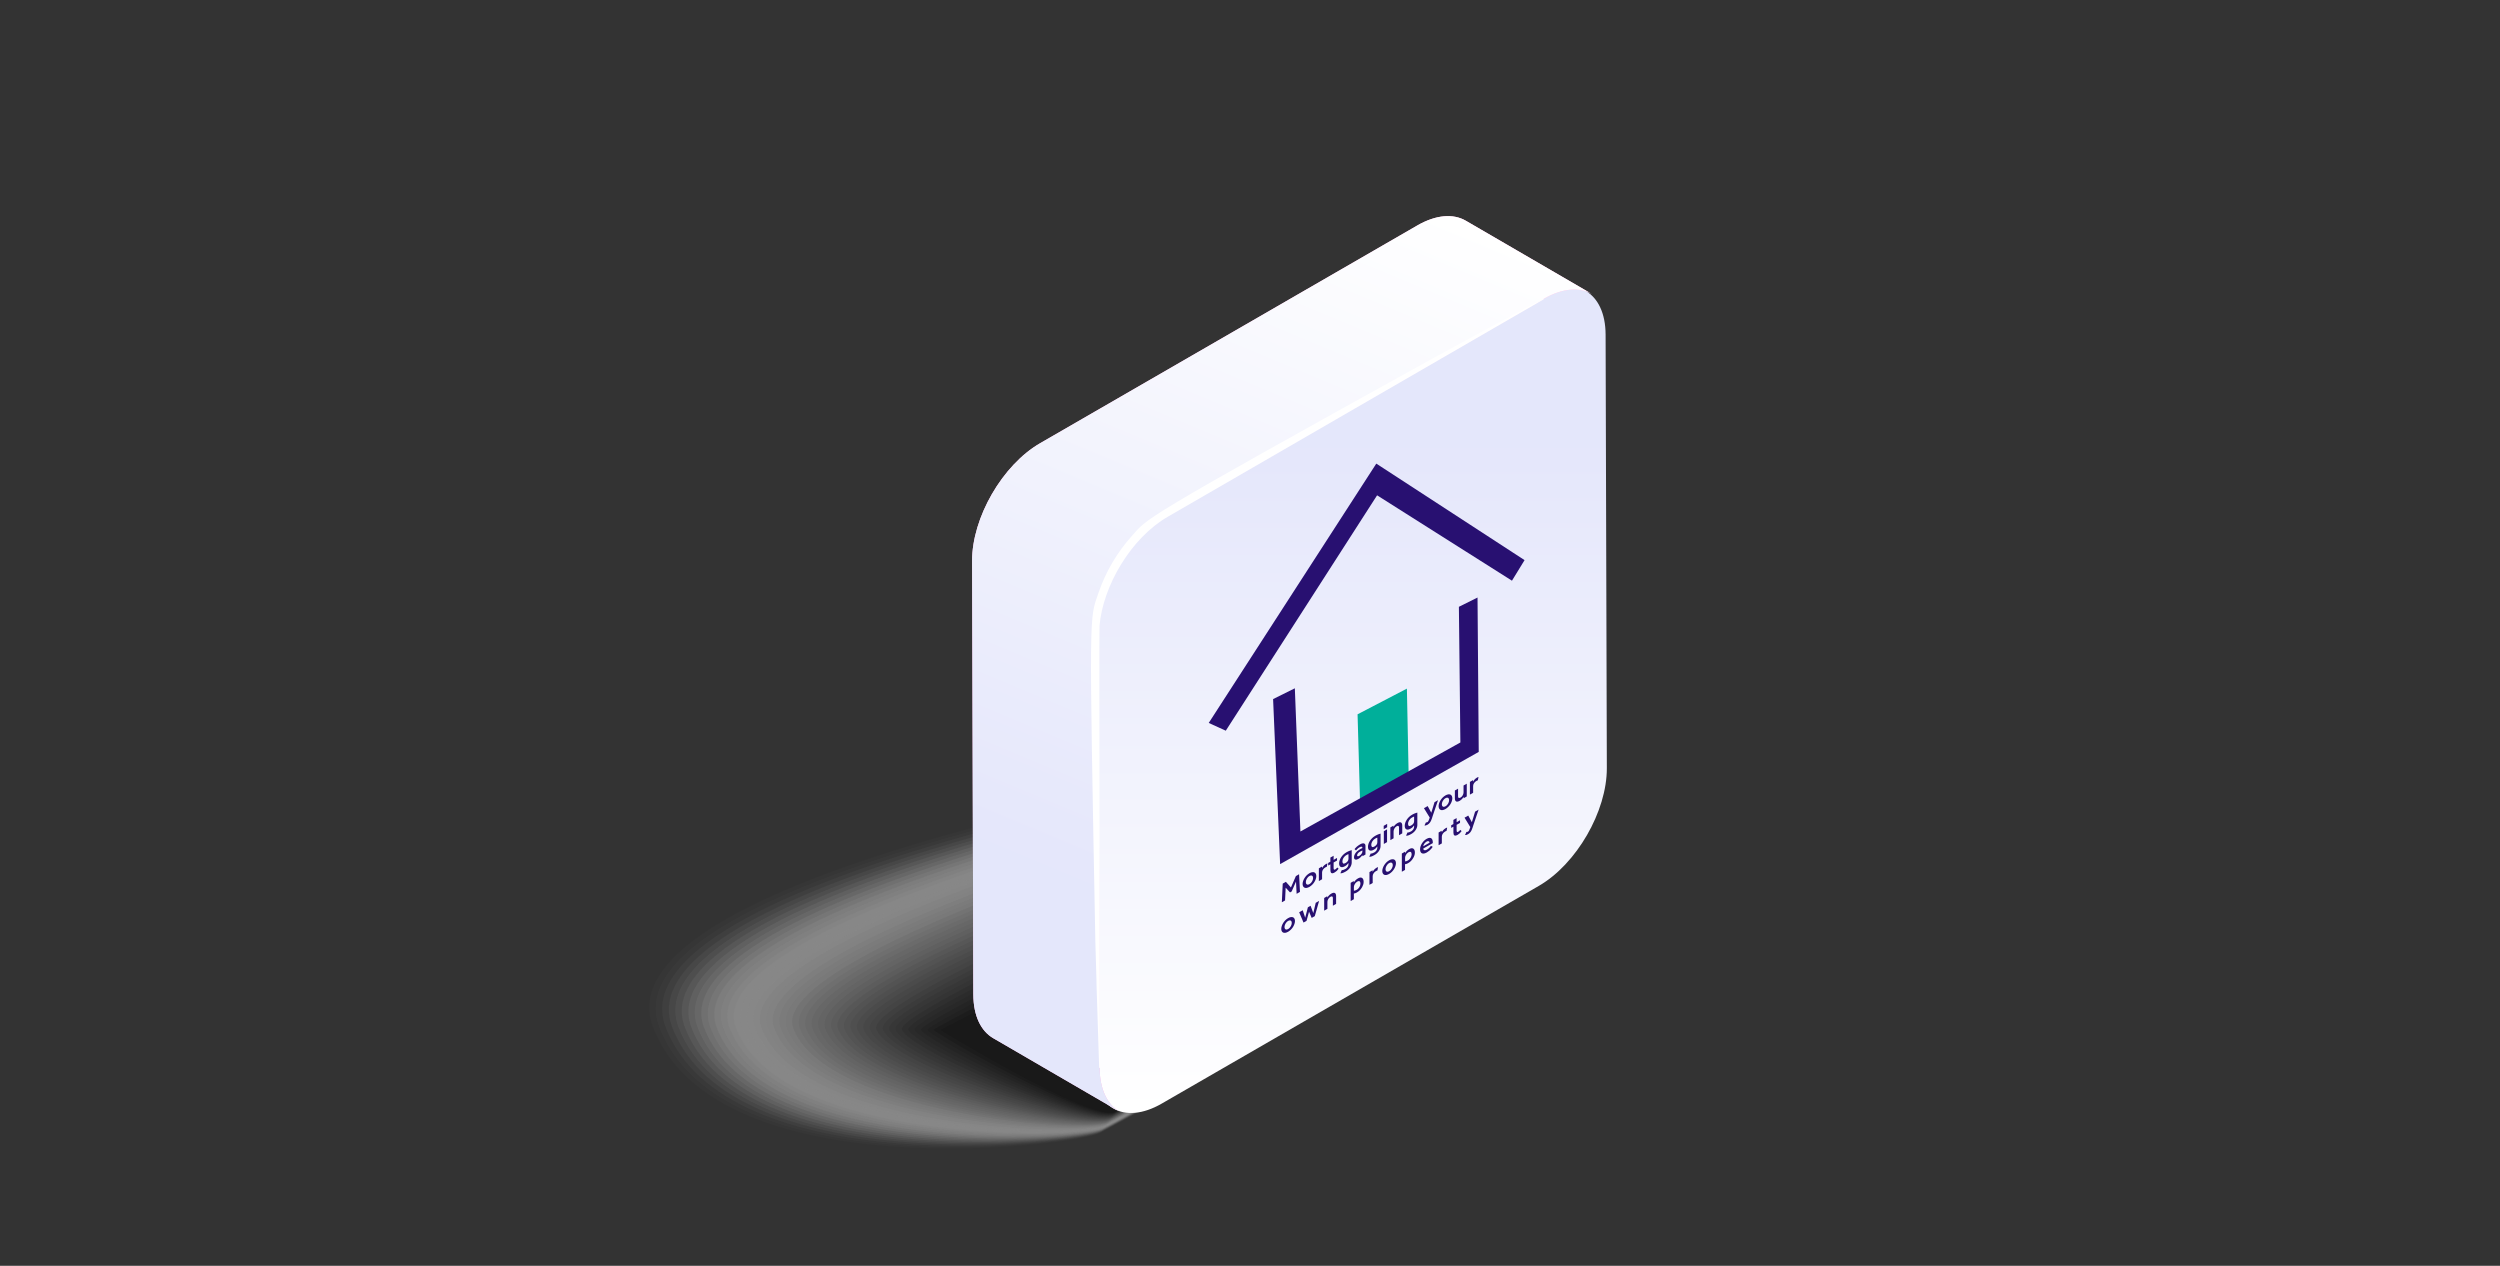
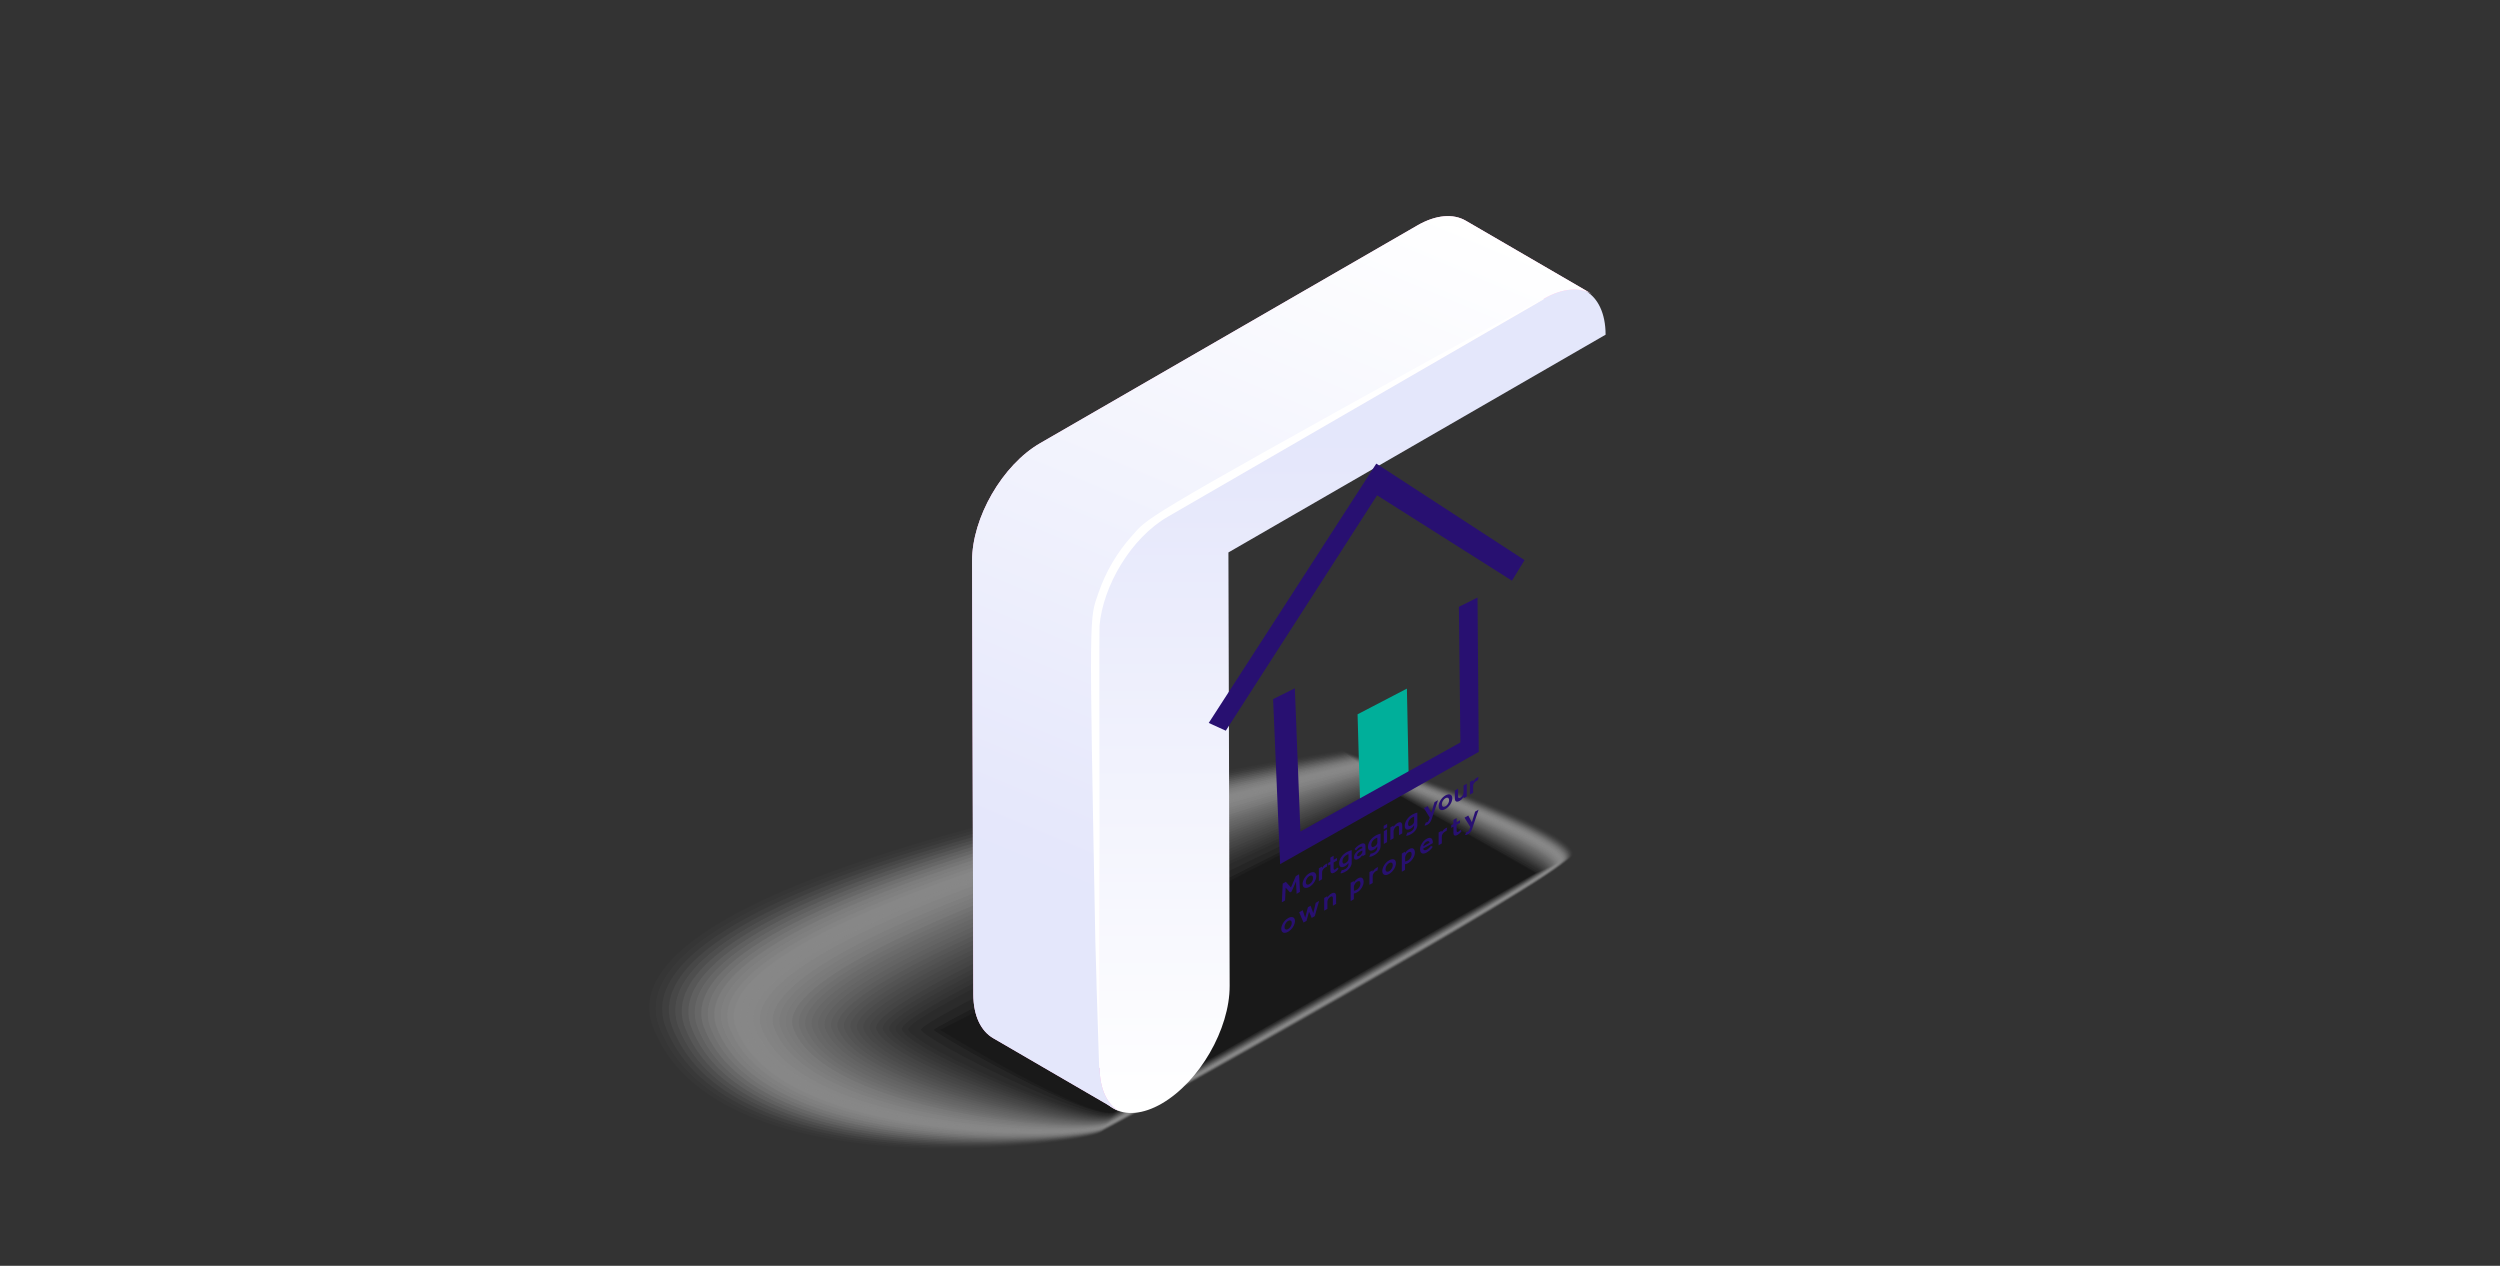
<svg xmlns="http://www.w3.org/2000/svg" xmlns:xlink="http://www.w3.org/1999/xlink" id="Layer_1" viewBox="0 0 790 400">
  <rect x="0" y="0" width="790" height="400" fill="#333333" stroke="none" />
  <defs>
    <style>.cls-1{fill:rgba(255,255,255,0);}.cls-2{fill:url(#linear-gradient);}.cls-3{fill:#fafafa;opacity:.02;}.cls-3,.cls-4,.cls-5,.cls-6,.cls-7,.cls-8,.cls-9,.cls-10,.cls-11,.cls-12,.cls-13,.cls-14,.cls-15,.cls-16,.cls-17,.cls-18,.cls-19,.cls-20,.cls-21,.cls-22,.cls-23,.cls-24,.cls-25,.cls-26,.cls-27,.cls-28,.cls-29,.cls-30,.cls-31,.cls-32,.cls-33,.cls-34,.cls-35,.cls-36,.cls-37,.cls-38,.cls-39,.cls-40,.cls-41,.cls-42,.cls-43,.cls-44,.cls-45,.cls-46,.cls-47,.cls-48{isolation:isolate;}.cls-49{fill:#00af9a;}.cls-50{fill:#fff;}.cls-51{fill:#ffb3e3;}.cls-52{fill:#281071;}.cls-4{fill:#909090;opacity:.32;}.cls-5{fill:#8b8b8b;opacity:.33;}.cls-6{fill:silver;opacity:.18;}.cls-7{fill:#bababa;opacity:.2;}.cls-8{fill:#a5a5a5;opacity:.26;}.cls-9{fill:#959595;opacity:.3;}.cls-10{fill:#9b9b9b;opacity:.29;}.cls-11{fill:#b5b5b5;opacity:.21;}.cls-12{fill:#c5c5c5;opacity:.17;}.cls-13{fill:#cfcfcf;opacity:.14;}.cls-14{fill:#cacaca;opacity:.15;}.cls-15{fill:#0c0c0c;}.cls-15,.cls-53{opacity:.7;}.cls-16{fill:#515151;opacity:.5;}.cls-17{fill:#565656;opacity:.49;}.cls-18{fill:#3c3c3c;opacity:.56;}.cls-19{fill:#171717;opacity:.67;}.cls-20{fill:#1c1c1c;opacity:.65;}.cls-21{fill:#212121;opacity:.64;}.cls-22{fill:gray;opacity:.37;}.cls-23{fill:#858585;opacity:.35;}.cls-24{fill:#4b4b4b;opacity:.52;}.cls-25{fill:#414141;opacity:.55;}.cls-26{fill:#464646;opacity:.53;}.cls-27{fill:#262626;opacity:.62;}.cls-28{fill:#2c2c2c;opacity:.61;}.cls-29{fill:#313131;opacity:.59;}.cls-30{fill:#363636;opacity:.58;}.cls-31{fill:#111;opacity:.68;}.cls-32{fill:#6b6b6b;opacity:.43;}.cls-33{fill:#666;opacity:.44;}.cls-34{fill:#b0b0b0;opacity:.23;}.cls-35{fill:#aaa;opacity:.24;}.cls-36{fill:#a0a0a0;opacity:.27;}.cls-37{fill:#7b7b7b;opacity:.38;}.cls-38{fill:#707070;opacity:.41;}.cls-39{fill:#767676;opacity:.4;}.cls-40{fill:#5b5b5b;opacity:.47;}.cls-41{fill:#616161;opacity:.46;}.cls-54{fill:url(#linear-gradient-2);}.cls-42{fill:#e5e5e5;opacity:.08;}.cls-43{fill:#f4f4f4;opacity:.03;}.cls-44{fill:#efefef;opacity:.05;}.cls-45{fill:#d5d5d5;opacity:.12;}.cls-46{fill:#dfdfdf;opacity:.09;}.cls-47{fill:#eaeaea;opacity:.06;}.cls-48{fill:#dadada;opacity:.11;}</style>
    <linearGradient id="linear-gradient" x1="426.41" y1="311.52" x2="426.41" y2="50.3" gradientTransform="translate(0 402) scale(1 -1)" gradientUnits="userSpaceOnUse">
      <stop offset=".18" stop-color="#e4e7fb" />
      <stop offset=".21" stop-color="#e5e7fb" />
      <stop offset="1" stop-color="#fff" />
    </linearGradient>
    <linearGradient id="linear-gradient-2" x1="321.45" y1="69.85" x2="435.47" y2="343.2" xlink:href="#linear-gradient" />
  </defs>
  <g id="Layer_1-2">
    <g class="cls-53">
      <path class="cls-1" d="m204.33,324.53c20.34,53.04,135.32,37.55,142.99,33.79,7.66-3.76,144.25-79.61,149.68-87.86s-73.28-33.54-73.28-33.54c0,0-239.73,34.57-219.38,87.61h0Z" />
      <path class="cls-3" d="m206.35,324.56c19.9,51.89,133.42,37.37,141.08,33.62,7.66-3.76,144-79.52,149.31-87.59s-72.63-33.35-72.63-33.35c0,0-237.66,35.44-217.76,87.32h0Z" />
      <path class="cls-43" d="m208.36,324.58c19.46,50.73,131.53,37.2,139.18,33.44,7.65-3.76,143.75-79.43,148.94-87.32s-71.99-33.16-71.99-33.16c0,0-235.59,36.31-216.13,87.04h0Z" />
      <path class="cls-44" d="m210.38,324.6c19.02,49.58,129.63,37.02,137.27,33.27s143.5-79.34,148.58-87.05c5.07-7.71-71.35-32.97-71.35-32.97,0,0-233.51,37.17-214.5,86.75h0Z" />
      <path class="cls-47" d="m212.4,324.62c18.57,48.43,127.73,36.85,135.37,33.1,7.64-3.75,143.25-79.25,148.21-86.78s-70.7-32.78-70.7-32.78c0,0-231.44,38.04-212.87,86.46h0Z" />
      <path class="cls-42" d="m214.41,324.64c18.13,47.27,125.83,36.67,133.46,32.93s143-79.16,147.84-86.52c4.84-7.35-70.06-32.59-70.06-32.59,0,0-229.37,38.9-211.24,86.18h0Z" />
      <path class="cls-46" d="m216.43,324.66c17.69,46.12,123.93,36.49,131.55,32.75s142.76-79.07,147.48-86.25c4.72-7.17-69.42-32.4-69.42-32.4,0,0-227.3,39.77-209.61,85.89h0Z" />
      <path class="cls-48" d="m218.45,324.68c17.25,44.97,122.04,36.32,129.65,32.58s142.51-78.98,147.11-85.98c4.6-6.99-68.77-32.21-68.77-32.21,0,0-225.23,40.63-207.99,85.6h0Z" />
      <path class="cls-45" d="m220.46,324.7c16.8,43.81,120.14,36.14,127.74,32.41,7.61-3.73,142.26-78.89,146.74-85.71,4.48-6.82-68.13-32.02-68.13-32.02,0,0-223.16,41.5-206.36,85.31h.01Z" />
      <path class="cls-13" d="m222.48,324.72c16.36,42.66,118.24,35.97,125.84,32.24s142.01-78.8,146.38-85.44c4.37-6.64-67.49-31.83-67.49-31.83,0,0-221.09,42.37-204.73,85.03h0Z" />
      <path class="cls-14" d="m224.5,324.74c15.92,41.51,116.34,35.79,123.93,32.06s141.76-78.71,146.01-85.17-66.84-31.64-66.84-31.64c0,0-219.02,43.23-203.1,84.74h0Z" />
      <path class="cls-12" d="m226.51,324.76c15.48,40.36,114.44,35.62,122.03,31.89,7.58-3.72,141.51-78.62,145.64-84.9s-66.2-31.45-66.2-31.45c0,0-216.95,44.1-201.47,84.45h0Z" />
      <path class="cls-6" d="m228.53,324.78c15.04,39.2,112.55,35.44,120.12,31.72,7.58-3.72,141.26-78.53,145.28-84.63,4.01-6.1-65.56-31.25-65.56-31.25,0,0-214.88,44.96-199.84,84.17h0Z" />
      <path class="cls-7" d="m230.55,324.8c14.59,38.05,110.65,35.26,118.22,31.55,7.57-3.72,141.01-78.44,144.91-84.36,3.89-5.92-64.91-31.06-64.91-31.06,0,0-212.81,45.83-198.22,83.88h0Z" />
      <path class="cls-11" d="m232.56,324.82c14.15,36.9,108.75,35.09,116.31,31.38s140.77-78.35,144.54-84.09c3.78-5.74-64.27-30.87-64.27-30.87,0,0-210.74,46.7-196.59,83.59h.01Z" />
      <path class="cls-34" d="m234.58,324.84c13.71,35.74,106.85,34.91,114.41,31.2s140.52-78.26,144.17-83.82c3.66-5.56-63.62-30.68-63.62-30.68,0,0-208.67,47.56-194.96,83.31h0Z" />
      <path class="cls-35" d="m236.6,324.86c13.27,34.59,104.96,34.74,112.5,31.03,7.55-3.71,140.27-78.17,143.81-83.56,3.54-5.38-62.98-30.49-62.98-30.49,0,0-206.6,48.43-193.33,83.02h0Z" />
      <path class="cls-8" d="m238.61,324.88c12.82,33.44,103.06,34.56,110.6,30.86s140.02-78.08,143.44-83.29c3.42-5.2-62.34-30.3-62.34-30.3,0,0-204.53,49.29-191.7,82.73h0Z" />
      <path class="cls-36" d="m240.63,324.9c12.38,32.28,101.16,34.38,108.69,30.69,7.53-3.7,139.77-78,143.07-83.02s-61.69-30.11-61.69-30.11c0,0-202.46,50.16-190.07,82.44h0Z" />
      <path class="cls-10" d="m242.65,324.92c11.94,31.13,99.26,34.21,106.79,30.51,7.53-3.69,139.52-77.91,142.71-82.75s-61.05-29.92-61.05-29.92c0,0-200.39,51.03-188.45,82.16h0Z" />
      <path class="cls-9" d="m244.66,324.94c11.5,29.98,97.36,34.03,104.88,30.34s139.27-77.82,142.34-82.48-60.41-29.73-60.41-29.73c0,0-198.32,51.89-186.82,81.87h.01Z" />
      <path class="cls-4" d="m246.68,324.96c11.06,28.83,95.47,33.86,102.98,30.17s139.03-77.73,141.97-82.21c2.95-4.48-59.76-29.54-59.76-29.54,0,0-196.25,52.76-185.19,81.58h0Z" />
      <path class="cls-5" d="m248.7,324.98c10.61,27.67,93.57,33.68,101.07,30s138.78-77.64,141.61-81.94c2.83-4.3-59.12-29.35-59.12-29.35,0,0-194.18,53.62-183.56,81.3h0Z" />
      <path class="cls-23" d="m250.71,325c10.17,26.52,91.67,33.51,99.17,29.82,7.5-3.68,138.53-77.55,141.24-81.67,2.71-4.13-58.48-29.16-58.48-29.16,0,0-192.1,54.49-181.93,81.01h0Z" />
      <path class="cls-22" d="m252.73,325.02c9.73,25.37,89.77,33.33,97.26,29.65s138.28-77.46,140.87-81.4c2.6-3.95-57.83-28.97-57.83-28.97,0,0-190.03,55.35-180.31,80.72h.01Z" />
      <path class="cls-37" d="m254.75,325.04c9.29,24.21,87.88,33.15,95.36,29.48,7.48-3.67,138.03-77.37,140.51-81.13,2.48-3.77-57.19-28.78-57.19-28.78,0,0-187.96,56.22-178.68,80.43Z" />
      <path class="cls-39" d="m256.77,325.06c8.84,23.06,85.98,32.98,93.45,29.31,7.48-3.67,137.78-77.28,140.14-80.86,2.36-3.59-56.55-28.59-56.55-28.59,0,0-185.89,57.09-177.05,80.15h0Z" />
      <path class="cls-38" d="m258.78,325.08c8.4,21.91,84.08,32.8,91.55,29.14,7.47-3.67,137.53-77.19,139.77-80.6,2.24-3.41-55.9-28.4-55.9-28.4,0,0-183.82,57.95-175.42,79.86h0Z" />
      <path class="cls-32" d="m260.8,325.1c7.96,20.75,82.18,32.63,89.64,28.96,7.46-3.66,137.28-77.1,139.41-80.33,2.12-3.23-55.26-28.21-55.26-28.21,0,0-181.75,58.82-173.79,79.57h0Z" />
      <path class="cls-33" d="m262.82,325.13c7.52,19.6,80.28,32.45,87.74,28.79,7.45-3.66,137.04-77.01,139.04-80.06,2.01-3.05-54.62-28.02-54.62-28.02,0,0-179.68,59.68-172.16,79.29h0Z" />
      <path class="cls-41" d="m264.83,325.15c7.08,18.45,78.39,32.27,85.83,28.62,7.45-3.66,136.79-76.92,138.67-79.79,1.89-2.87-53.97-27.83-53.97-27.83,0,0-177.61,60.55-170.54,79h.01Z" />
      <path class="cls-40" d="m266.85,325.17c6.63,17.3,76.49,32.1,83.93,28.45s136.54-76.83,138.31-79.52-53.33-27.64-53.33-27.64c0,0-175.54,61.42-168.91,78.71h0Z" />
      <path class="cls-17" d="m268.87,325.19c6.19,16.14,74.59,31.92,82.02,28.27,7.43-3.65,136.29-76.74,137.94-79.25s-52.69-27.45-52.69-27.45c0,0-173.47,62.28-167.28,78.42h.01Z" />
      <path class="cls-16" d="m270.88,325.21c5.75,14.99,72.69,31.75,80.12,28.1,7.43-3.64,136.04-76.65,137.57-78.98,1.53-2.33-52.04-27.26-52.04-27.26,0,0-171.4,63.15-165.65,78.14Z" />
      <path class="cls-24" d="m272.9,325.23c5.31,13.84,70.79,31.57,78.21,27.93,7.42-3.64,135.79-76.56,137.21-78.71,1.42-2.15-51.4-27.07-51.4-27.07,0,0-169.33,64.01-164.02,77.85h0Z" />
      <path class="cls-26" d="m274.92,325.25c4.86,12.68,68.9,31.4,76.31,27.76,7.41-3.64,135.54-76.47,136.84-78.44s-50.75-26.88-50.75-26.88c0,0-167.26,64.88-162.39,77.56h0Z" />
      <path class="cls-25" d="m276.93,325.27c4.42,11.53,67,31.22,74.4,27.59s135.29-76.38,136.47-78.17c1.18-1.79-50.11-26.69-50.11-26.69,0,0-165.19,65.75-160.77,77.28h.01Z" />
      <path class="cls-18" d="m278.95,325.29c3.98,10.38,65.1,31.04,72.5,27.41s135.05-76.29,136.11-77.9-49.47-26.5-49.47-26.5c0,0-163.12,66.61-159.14,76.99Z" />
      <path class="cls-30" d="m280.97,325.31c3.54,9.22,63.2,30.87,70.59,27.24,7.39-3.63,134.8-76.2,135.74-77.64.94-1.43-48.82-26.31-48.82-26.31,0,0-161.05,67.48-157.51,76.7h0Z" />
      <path class="cls-29" d="m282.98,325.33c3.1,8.07,61.31,30.69,68.69,27.07s134.55-76.11,135.37-77.37c.83-1.26-48.18-26.12-48.18-26.12,0,0-158.98,68.34-155.88,76.41h0Z" />
      <path class="cls-28" d="m285,325.35c2.65,6.92,59.41,30.52,66.78,26.9s134.3-76.02,135.01-77.1c.71-1.08-47.54-25.93-47.54-25.93,0,0-156.91,69.21-154.25,76.13h0Z" />
      <path class="cls-27" d="m287.02,325.37c2.21,5.77,57.51,30.34,64.88,26.72s134.05-75.93,134.64-76.83c.59-.9-46.89-25.74-46.89-25.74,0,0-154.84,70.08-152.62,75.84h0Z" />
-       <path class="cls-21" d="m289.03,325.39c1.77,4.61,55.61,30.16,62.97,26.55,7.36-3.61,133.8-75.84,134.27-76.56.47-.72-46.25-25.55-46.25-25.55,0,0-152.77,70.94-151,75.55h0Z" />
      <path class="cls-20" d="m291.05,325.41c1.33,3.46,53.71,29.99,61.07,26.38,7.35-3.61,133.55-75.75,133.91-76.29.35-.54-45.61-25.36-45.61-25.36,0,0-150.69,71.81-149.37,75.27Z" />
-       <path class="cls-19" d="m293.07,325.43c.88,2.31,51.82,29.81,59.16,26.21,7.35-3.61,133.3-75.66,133.54-76.02s-44.96-25.17-44.96-25.17c0,0-148.62,72.67-147.74,74.98Z" />
      <path class="cls-31" d="m295.08,325.45c.44,1.15,49.92,29.64,57.26,26.03,7.34-3.6,133.06-75.57,133.17-75.75.12-.18-44.32-24.97-44.32-24.97,0,0-146.55,73.54-146.11,74.69h0Z" />
      <path class="cls-15" d="m297.1,325.47s48.02,29.46,55.35,25.86c7.33-3.6,132.81-75.48,132.81-75.48l-43.68-24.78-144.48,74.4h0Z" />
    </g>
-     <path class="cls-2" d="m507.37,105.76c-.04-13.68-9.72-19.2-21.63-12.33l-119.19,68.81c-11.91,6.88-21.53,23.54-21.49,37.22l.39,136.96c.04,13.68,9.72,19.2,21.63,12.33l119.19-68.81c11.91-6.88,21.53-23.54,21.49-37.22l-.39-136.96h0Z" />
+     <path class="cls-2" d="m507.37,105.76c-.04-13.68-9.72-19.2-21.63-12.33l-119.19,68.81c-11.91,6.88-21.53,23.54-21.49,37.22l.39,136.96c.04,13.68,9.72,19.2,21.63,12.33c11.91-6.88,21.53-23.54,21.49-37.22l-.39-136.96h0Z" />
    <path class="cls-51" d="m463.2,69.75c-3.92-2.28-9.35-1.96-15.34,1.5l-119.19,68.81c-11.91,6.88-21.53,23.54-21.49,37.22l.39,136.96c.02,6.8,2.42,11.58,6.29,13.83l39.92,23.2c-3.87-2.25-6.27-7.03-6.29-13.83l-.39-136.96c-.04-13.68,9.58-30.35,21.49-37.22l119.19-68.81c5.99-3.46,11.42-3.78,15.34-1.5l-39.92-23.2Z" />
    <path class="cls-54" d="m463.2,69.75c-3.92-2.28-9.35-1.96-15.34,1.5l-119.19,68.81c-11.91,6.88-21.53,23.54-21.49,37.22l.39,136.96c.02,6.8,2.42,11.58,6.29,13.83l39.92,23.2c-3.87-2.25-6.27-7.03-6.29-13.83l-.39-136.96c-.04-13.68,9.58-30.35,21.49-37.22l119.19-68.81c5.99-3.46,11.42-3.78,15.34-1.5l-39.92-23.2Z" />
    <path class="cls-50" d="m347.34,337.45c-1.45-44.27-.35-11.55-1.21-39.91-1.99-106.19-1.94-101.67,1.01-110.26,2.36-6.81,5.88-12.7,10.5-17.89,5.18-5.76,1.29-4.25,94.95-56.05l17.53-9.54c1.09-.59-5.07,2.73,17.58-9.46l.13.23c-3.3,1.91-103.75,60.02-118.75,68.69-11.75,6.76-20.58,21.99-21.63,34.53-.18,2.78.15,139.6.15,139.66h-.26Z" />
  </g>
  <g>
    <polygon class="cls-49" points="444.58 217.6 428.99 225.72 429.79 253.89 445.14 245.32 444.58 217.6" />
    <g>
      <polygon class="cls-52" points="387.35 230.9 381.96 228.45 434.91 146.5 481.76 177 477.78 183.5 435.16 156.52 387.35 230.9" />
      <polygon class="cls-52" points="467.28 237.6 404.52 273.06 402.3 220.91 409.17 217.5 410.93 262.75 461.48 234.62 461.01 191.75 466.9 188.82 467.28 237.6" />
    </g>
  </g>
  <g>
    <path class="cls-52" d="m405.33,279.23l1.01-.58,1.59,1.8,1.57-3.61,1.01-.58.28,5.58-1.06.61-.19-3.87-1.38,3.13-.51.29-1.38-1.49-.19,4.03-1.02.58.28-5.9Z" />
    <path class="cls-52" d="m411.62,279.34c0-.29.05-.6.16-.92.11-.32.25-.63.44-.94.19-.3.42-.59.68-.86.27-.27.56-.49.88-.68.32-.18.62-.3.88-.33.27-.04.5-.01.69.07.19.09.34.23.44.43.11.2.16.45.16.74s-.05.6-.16.92c-.11.32-.25.64-.44.94-.19.31-.42.59-.69.86-.27.27-.56.49-.88.68-.32.18-.62.29-.88.33-.27.04-.5.01-.68-.08-.19-.09-.34-.23-.44-.43-.11-.2-.16-.45-.16-.74Zm2.17.04c.19-.11.36-.25.51-.41.14-.16.26-.33.36-.51.09-.18.16-.36.21-.53.04-.18.07-.34.07-.49s-.02-.28-.07-.4c-.05-.12-.12-.22-.21-.29-.1-.07-.21-.1-.36-.1-.14,0-.31.06-.51.17-.2.11-.37.25-.51.41-.14.16-.26.33-.36.51-.09.18-.16.36-.21.53-.05.18-.07.34-.07.48s.02.29.07.41c.04.12.12.22.21.29.1.07.21.11.36.1.14,0,.31-.06.51-.17Z" />
    <path class="cls-52" d="m416.77,274.39l.97-.56.03.49c.04-.08.11-.18.18-.29.07-.11.16-.22.25-.33s.21-.23.34-.34c.13-.11.28-.22.44-.31.1-.06.19-.1.26-.13s.16-.06.24-.08l-.21,1.07c-.07.01-.14.03-.21.06-.07.03-.16.07-.25.13-.14.08-.27.18-.4.29-.12.12-.23.25-.33.39-.09.14-.17.28-.22.43-.05.15-.08.3-.08.45v2.18l-1.02.58v-4.04Z" />
    <path class="cls-52" d="m420.4,273.13l-.69.39v-.83l.69-.39v-1.31l1.02-.58v1.31l1.08-.62v.83l-1.08.62v1.76c0,.23.04.38.12.46.08.08.2.07.38-.03.16-.09.29-.19.38-.29.09-.1.19-.21.27-.32l.43.38c-.2.28-.4.51-.59.7-.2.18-.41.34-.65.48-.25.14-.46.22-.63.25s-.31,0-.42-.07c-.11-.07-.18-.19-.23-.35s-.07-.35-.07-.58v-1.83Z" />
    <path class="cls-52" d="m424,274.94c.16.02.33,0,.52-.06.19-.06.4-.16.66-.3.26-.15.48-.36.66-.62.18-.26.27-.54.27-.82v-.44c-.14.19-.29.37-.45.54-.16.17-.38.33-.65.48-.29.17-.55.27-.78.3s-.42,0-.58-.08c-.16-.08-.28-.22-.37-.41-.08-.19-.12-.43-.12-.72s.05-.61.16-.94c.11-.32.26-.64.46-.95s.44-.6.72-.87c.28-.27.6-.51.95-.71.35-.2.67-.36.97-.47.29-.11.54-.19.72-.23v3.93c0,.28-.05.56-.15.83s-.23.54-.4.78c-.17.25-.38.48-.61.69-.23.21-.49.4-.77.55-.21.12-.4.22-.56.29-.16.07-.31.13-.44.17-.13.04-.25.06-.35.07-.11,0-.21,0-.3-.01l.46-1.01Zm2.11-5.02c-.08.02-.16.04-.25.08s-.22.11-.4.21c-.21.12-.39.26-.54.41-.15.16-.29.33-.4.5-.11.18-.19.36-.24.54-.05.18-.08.36-.08.53,0,.31.08.53.23.65.15.12.4.09.75-.11.31-.18.54-.38.7-.6.16-.22.24-.48.24-.76v-1.45Z" />
    <path class="cls-52" d="m430.51,270.18c-.11.19-.28.41-.5.64-.22.23-.47.42-.75.58-.17.1-.33.16-.49.21-.16.04-.31.05-.45.02-.14-.03-.24-.1-.33-.22-.08-.12-.12-.29-.12-.51s.04-.46.13-.69.21-.45.36-.66c.16-.21.34-.41.56-.6s.46-.36.72-.51c.08-.04.17-.09.27-.15.1-.05.19-.1.28-.15.1-.05.21-.11.32-.16v-.1c0-.2-.08-.31-.24-.34-.16-.02-.37.04-.63.19-.29.16-.52.33-.69.51-.17.17-.32.34-.46.5l-.46-.42c.08-.1.17-.21.28-.33.1-.12.22-.24.36-.37.14-.13.3-.26.48-.39.18-.13.39-.27.63-.41.26-.15.49-.25.7-.29.21-.05.39-.05.54,0,.15.04.26.13.35.27.08.13.12.31.12.52v2.71l-.95.54-.03-.36Zm0-1.45c-.1.05-.2.1-.3.15-.08.04-.17.08-.25.13-.09.05-.16.09-.23.13-.33.19-.56.38-.69.59-.13.21-.2.39-.2.56s.06.27.19.3c.12.03.3-.03.55-.17.12-.07.24-.16.35-.26.11-.1.21-.21.29-.33.09-.12.16-.24.21-.36.05-.12.08-.24.08-.34v-.4Z" />
    <path class="cls-52" d="m433.12,269.72c.16.02.33,0,.52-.06.19-.06.41-.16.66-.3.26-.15.48-.36.66-.62.18-.26.27-.54.27-.82v-.44c-.14.19-.29.37-.45.54-.16.17-.38.33-.65.48-.29.17-.55.27-.78.3-.23.03-.42,0-.58-.08s-.28-.22-.37-.41c-.08-.19-.12-.43-.12-.72s.05-.61.16-.94c.11-.32.26-.64.46-.95s.44-.6.72-.87c.28-.27.6-.51.95-.71.35-.2.67-.36.97-.47.29-.11.54-.19.72-.23v3.93c0,.28-.05.56-.15.83s-.23.54-.4.78c-.17.25-.38.48-.61.69-.24.21-.49.4-.77.55-.21.12-.4.22-.56.29-.16.07-.31.13-.44.17-.13.04-.25.06-.35.07-.11,0-.21,0-.3-.01l.46-1.01Zm2.11-5.02c-.08.02-.16.04-.25.08-.09.03-.22.1-.4.21-.21.12-.39.26-.54.41s-.29.33-.4.5c-.11.18-.19.36-.24.54-.05.18-.08.36-.08.53,0,.31.08.53.23.65.15.12.4.09.75-.11.31-.18.54-.38.7-.6.16-.22.24-.48.24-.76v-1.45Z" />
    <path class="cls-52" d="m437.25,260.96l1.09-.62v1.07l-1.09.62v-1.07Zm.04,1.69l1.02-.58v4.04l-1.02.58v-4.04Z" />
    <path class="cls-52" d="m439.34,261.47l.97-.56.03.44c.05-.09.11-.18.19-.29.07-.1.16-.21.26-.32.1-.11.21-.22.34-.33.12-.11.27-.21.43-.3.51-.29.89-.36,1.15-.21.26.15.4.48.4.99v2.45l-1.02.58v-2.45c0-.26-.07-.42-.21-.48-.14-.06-.32-.03-.54.1-.14.08-.27.18-.39.3-.12.12-.22.26-.31.4-.09.15-.15.3-.2.46s-.07.31-.07.46v2.19l-1.02.58v-4.04Z" />
    <path class="cls-52" d="m444.74,263.07c.16.02.33,0,.52-.06.19-.06.41-.16.66-.3.26-.15.48-.36.66-.62.18-.26.27-.54.27-.82v-.44c-.14.19-.29.37-.45.54-.16.17-.38.33-.65.48-.29.17-.55.27-.78.3s-.42,0-.58-.08c-.16-.08-.28-.22-.37-.41s-.12-.43-.12-.72.05-.61.16-.94c.11-.32.26-.64.46-.95s.44-.6.72-.87c.28-.27.6-.51.95-.71.35-.2.67-.36.97-.47.29-.11.54-.19.72-.23v3.93c0,.28-.05.56-.15.83s-.23.54-.4.78c-.17.25-.38.48-.61.69-.24.21-.49.4-.77.55-.21.12-.4.22-.56.29-.16.07-.31.13-.44.17-.13.04-.25.06-.35.07-.11,0-.21,0-.29-.01l.46-1.01Zm2.11-5.02c-.08.02-.16.04-.25.08s-.22.11-.4.21c-.21.12-.39.26-.54.41-.15.16-.29.33-.4.5-.11.18-.19.36-.24.54-.05.18-.08.36-.08.53,0,.31.08.53.23.65.15.12.4.09.75-.11.31-.18.54-.38.7-.6.16-.22.24-.48.24-.76v-1.45Z" />
    <path class="cls-52" d="m450.59,259.87c.06.01.12.02.19.02.07,0,.15-.02.26-.08.14-.08.25-.2.34-.37.09-.17.18-.4.28-.69l.13-.4-1.82-2.96,1.17-.67,1.15,2.1,1.02-3.34,1.11-.63-1.69,5c-.08.25-.16.5-.24.76-.08.26-.18.51-.3.76-.12.25-.26.48-.44.69-.17.21-.39.39-.65.55-.23.13-.42.21-.57.24-.15.03-.29.03-.4,0l.46-.97Z" />
    <path class="cls-52" d="m454.6,254.75c0-.29.05-.6.16-.92.11-.32.25-.63.44-.94.19-.3.42-.59.68-.86.27-.27.56-.49.88-.68.32-.18.62-.3.88-.33.27-.04.5-.01.69.07.19.09.34.23.44.43.11.2.16.45.16.74s-.05.6-.16.92c-.11.32-.25.64-.44.94-.19.31-.42.59-.69.86-.27.27-.56.49-.88.68-.32.18-.62.29-.88.33s-.5.01-.68-.08c-.19-.09-.34-.23-.44-.43-.11-.2-.16-.45-.16-.74Zm2.17.04c.19-.11.36-.25.51-.41.14-.16.26-.33.36-.51.09-.18.16-.36.21-.53.04-.18.07-.34.07-.49s-.02-.28-.07-.4c-.05-.12-.12-.22-.21-.29-.1-.07-.21-.1-.36-.1-.14,0-.31.06-.51.17-.2.11-.37.25-.51.41-.14.16-.26.33-.36.5-.09.18-.16.36-.21.53-.05.18-.07.34-.07.48s.02.29.07.41c.04.12.12.22.21.29.1.07.21.11.36.1.14,0,.31-.06.51-.17Z" />
    <path class="cls-52" d="m459.73,249.8l1.02-.58v2.44c0,.26.07.42.21.48.14.06.32.03.55-.1.14-.08.27-.18.39-.3s.22-.26.31-.41.15-.3.2-.46c.05-.16.07-.31.07-.46v-2.19l1.02-.58v4.04l-.97.56-.03-.44c-.05.09-.12.18-.19.29s-.16.21-.26.33c-.1.11-.21.22-.33.32-.13.11-.27.21-.43.3-.51.29-.89.36-1.15.21-.27-.15-.4-.48-.4-.99v-2.45Z" />
    <path class="cls-52" d="m464.49,247.08l.97-.56.03.49c.05-.08.11-.18.18-.29.07-.11.16-.22.26-.34s.21-.23.34-.34c.13-.12.28-.22.44-.31.1-.06.19-.1.26-.13.08-.03.16-.06.24-.08l-.21,1.07c-.07.01-.14.03-.21.06-.07.03-.16.07-.25.13-.14.08-.27.18-.4.29-.13.12-.24.25-.33.38-.09.14-.16.28-.22.44-.05.15-.08.3-.08.45v2.18l-1.02.58v-4.04Z" />
    <path class="cls-52" d="m404.88,293.53c0-.29.05-.6.16-.92.11-.32.25-.63.44-.94s.42-.59.68-.86c.27-.27.56-.49.88-.68.32-.18.62-.3.88-.33.27-.04.49-.01.69.07.19.09.34.23.44.43.11.2.16.45.16.74s-.05.6-.16.92c-.11.32-.26.64-.44.94-.19.31-.42.59-.69.86s-.56.49-.88.68c-.32.18-.62.29-.88.33-.27.04-.49.01-.68-.08-.19-.09-.34-.23-.44-.43-.11-.2-.16-.45-.16-.74Zm2.17.04c.2-.11.37-.25.51-.41.14-.16.26-.33.36-.51.1-.18.16-.36.21-.53.05-.18.07-.34.07-.49s-.02-.28-.07-.4c-.05-.12-.12-.22-.21-.29-.09-.07-.21-.1-.36-.1-.14,0-.31.06-.51.17-.2.11-.36.25-.51.41-.14.16-.26.33-.36.51-.09.18-.16.36-.21.53-.04.18-.07.34-.07.48s.02.29.07.41c.05.12.12.22.21.29.1.07.21.11.36.1.14,0,.31-.06.51-.17Z" />
    <path class="cls-52" d="m410.54,288.28l1.12-.64.78,2.36.85-3.29.85-.49.86,2.31.77-3.24,1.07-.61-1.37,4.82-.98.56-.83-1.96-.8,2.89-.95.54-1.37-3.25Z" />
    <path class="cls-52" d="m418.44,283.76l.97-.56.03.44c.05-.09.11-.18.19-.29.07-.1.16-.21.26-.32.1-.11.21-.22.34-.33.13-.11.27-.21.43-.3.5-.29.89-.36,1.15-.21.27.15.4.48.4.99v2.45l-1.02.58v-2.45c0-.26-.07-.42-.21-.48s-.32-.03-.55.1c-.14.08-.27.18-.39.3-.12.12-.22.26-.31.4-.09.15-.15.3-.2.46-.05.16-.07.31-.07.46v2.19l-1.02.58v-4.04Z" />
    <path class="cls-52" d="m426.81,278.97l.98-.56.03.44c.05-.09.12-.18.19-.29.08-.11.17-.22.28-.33.11-.11.23-.22.36-.34.13-.11.29-.21.45-.31.31-.18.58-.27.8-.28.23,0,.42.04.56.16.15.11.26.27.34.48.07.21.11.45.11.72,0,.32-.05.61-.14.89s-.21.54-.34.78c-.23.41-.48.74-.75,1.01-.27.26-.55.48-.84.64-.13.08-.24.13-.34.18-.09.04-.18.08-.26.1-.08.02-.15.04-.21.05-.07.01-.14.03-.21.04v1.8l-1.01.58v-5.76Zm1.01,2.47c.2.05.5-.04.91-.27.18-.11.35-.23.49-.39.14-.15.27-.32.37-.49.1-.18.18-.35.23-.53.05-.18.08-.35.08-.51,0-.17-.02-.32-.06-.45-.04-.13-.1-.22-.18-.29-.08-.06-.19-.09-.32-.08-.13,0-.29.07-.49.18-.15.09-.29.2-.42.34-.13.14-.23.28-.32.44-.09.15-.16.31-.21.46-.05.15-.07.28-.07.4v1.2Z" />
    <path class="cls-52" d="m432.76,275.57l.97-.56.03.49c.04-.08.11-.18.18-.29.07-.11.16-.22.25-.34s.21-.23.34-.34c.13-.11.28-.22.44-.31.1-.06.19-.1.26-.13.08-.03.16-.06.24-.08l-.21,1.07c-.07.01-.14.03-.21.06s-.16.07-.25.13c-.14.08-.27.18-.4.29-.12.12-.23.25-.33.39s-.17.28-.22.44c-.05.15-.08.3-.08.45v2.18l-1.02.58v-4.04Z" />
    <path class="cls-52" d="m436.8,275.26c0-.29.05-.6.16-.92.11-.32.25-.63.44-.94.19-.3.42-.59.68-.86s.56-.49.88-.68c.32-.18.62-.29.88-.33.27-.04.49-.01.68.07.19.09.34.23.44.43.11.2.16.45.16.74s-.05.6-.16.92c-.11.32-.25.64-.44.94s-.42.59-.68.86c-.27.27-.56.49-.88.68-.32.18-.62.29-.88.33-.27.04-.49.01-.68-.08-.19-.09-.34-.23-.44-.44-.11-.2-.16-.45-.16-.74Zm2.17.04c.2-.11.36-.25.51-.41s.26-.33.36-.51c.1-.18.16-.36.21-.53.04-.18.07-.34.07-.49,0-.14-.02-.28-.07-.4-.05-.12-.12-.22-.21-.29s-.21-.1-.36-.1c-.14,0-.31.06-.51.17s-.37.25-.51.41c-.14.16-.26.33-.36.51s-.16.36-.21.53c-.05.18-.07.34-.07.48,0,.15.02.29.07.41.05.12.12.22.21.29.09.07.21.11.36.1s.31-.06.51-.17Z" />
    <path class="cls-52" d="m442.99,269.71l.98-.56.03.44c.05-.09.12-.19.2-.29.08-.11.17-.22.28-.33.11-.11.23-.22.36-.34.13-.11.29-.21.45-.31.31-.18.58-.27.8-.28.23,0,.41.04.56.16.15.11.26.27.34.48s.11.45.11.72c0,.31-.04.61-.14.89-.09.28-.21.54-.35.78-.23.41-.48.74-.75,1.01-.27.26-.55.48-.84.64-.13.08-.24.13-.34.18-.1.04-.18.08-.26.1-.08.02-.15.04-.22.05-.06.01-.13.03-.21.04v1.8l-1.01.58v-5.76Zm1.01,2.47c.2.05.51-.04.91-.27.18-.11.35-.23.49-.39s.27-.32.37-.49c.1-.18.18-.35.23-.53.05-.18.08-.35.08-.51,0-.17-.02-.32-.06-.45s-.1-.22-.18-.29c-.08-.06-.19-.09-.32-.08-.13,0-.29.07-.49.18-.15.09-.29.2-.42.34-.13.14-.23.28-.32.44-.09.15-.16.31-.21.46-.05.15-.07.29-.07.4v1.2Z" />
    <path class="cls-52" d="m452.73,267.59s-.06.1-.14.22c-.08.12-.19.27-.34.44-.14.17-.33.35-.56.55s-.5.39-.81.57c-.32.18-.61.3-.88.34-.26.04-.49.02-.68-.07-.19-.09-.33-.24-.43-.45-.1-.21-.15-.48-.15-.81,0-.3.05-.6.15-.92.1-.31.24-.62.42-.91.18-.29.39-.56.64-.82.25-.25.53-.46.83-.64.37-.21.68-.32.93-.33.25-.01.46.05.62.18.15.13.27.31.34.55.07.24.1.5.1.78v.15l-3.01,1.72c0,.15.03.27.1.35.06.08.15.14.26.16.11.03.23.02.36,0s.27-.08.4-.16c.2-.11.37-.23.51-.35.15-.12.27-.24.38-.34.1-.11.19-.21.25-.3s.12-.17.15-.22l.55.3Zm-.99-1.29c0-.1-.02-.19-.06-.28-.04-.08-.1-.14-.18-.18s-.18-.05-.3-.04-.26.07-.41.15c-.17.1-.31.21-.44.34-.13.13-.24.26-.32.39-.09.13-.15.26-.2.39-.05.13-.07.25-.07.35l1.98-1.13Z" />
    <path class="cls-52" d="m454.6,263.07l.97-.56.03.49c.04-.08.11-.18.18-.29.07-.11.16-.22.25-.34.1-.11.21-.23.34-.34.13-.12.28-.22.44-.31.1-.06.19-.1.26-.13.08-.03.16-.06.24-.08l-.21,1.07c-.07.01-.14.03-.21.06-.07.03-.16.07-.25.13-.14.08-.27.18-.39.29-.13.12-.24.25-.33.38s-.17.28-.22.44c-.05.15-.08.3-.08.45v2.18l-1.02.58v-4.04Z" />
    <path class="cls-52" d="m459.27,261.23l-.69.39v-.83l.69-.39v-1.31l1.02-.58v1.31l1.08-.62v.83l-1.08.62v1.77c0,.23.04.38.12.46.08.08.2.07.38-.03.16-.09.29-.19.38-.29.1-.1.19-.21.27-.32l.43.38c-.2.28-.4.51-.59.7-.2.18-.41.34-.65.48-.25.14-.46.23-.63.25-.17.03-.31,0-.42-.07-.11-.07-.18-.19-.23-.35-.05-.16-.07-.35-.07-.58v-1.83Z" />
    <path class="cls-52" d="m463.41,262.87c.06.01.12.02.19.02s.15-.02.26-.08c.14-.08.25-.2.34-.37.09-.17.18-.4.28-.69l.13-.4-1.82-2.96,1.17-.67,1.15,2.1,1.02-3.34,1.11-.64-1.69,5c-.08.25-.16.5-.24.76s-.18.51-.3.76c-.12.25-.26.48-.44.69s-.39.4-.65.55c-.23.13-.42.21-.57.25-.15.03-.29.03-.4,0l.46-.98Z" />
  </g>
</svg>